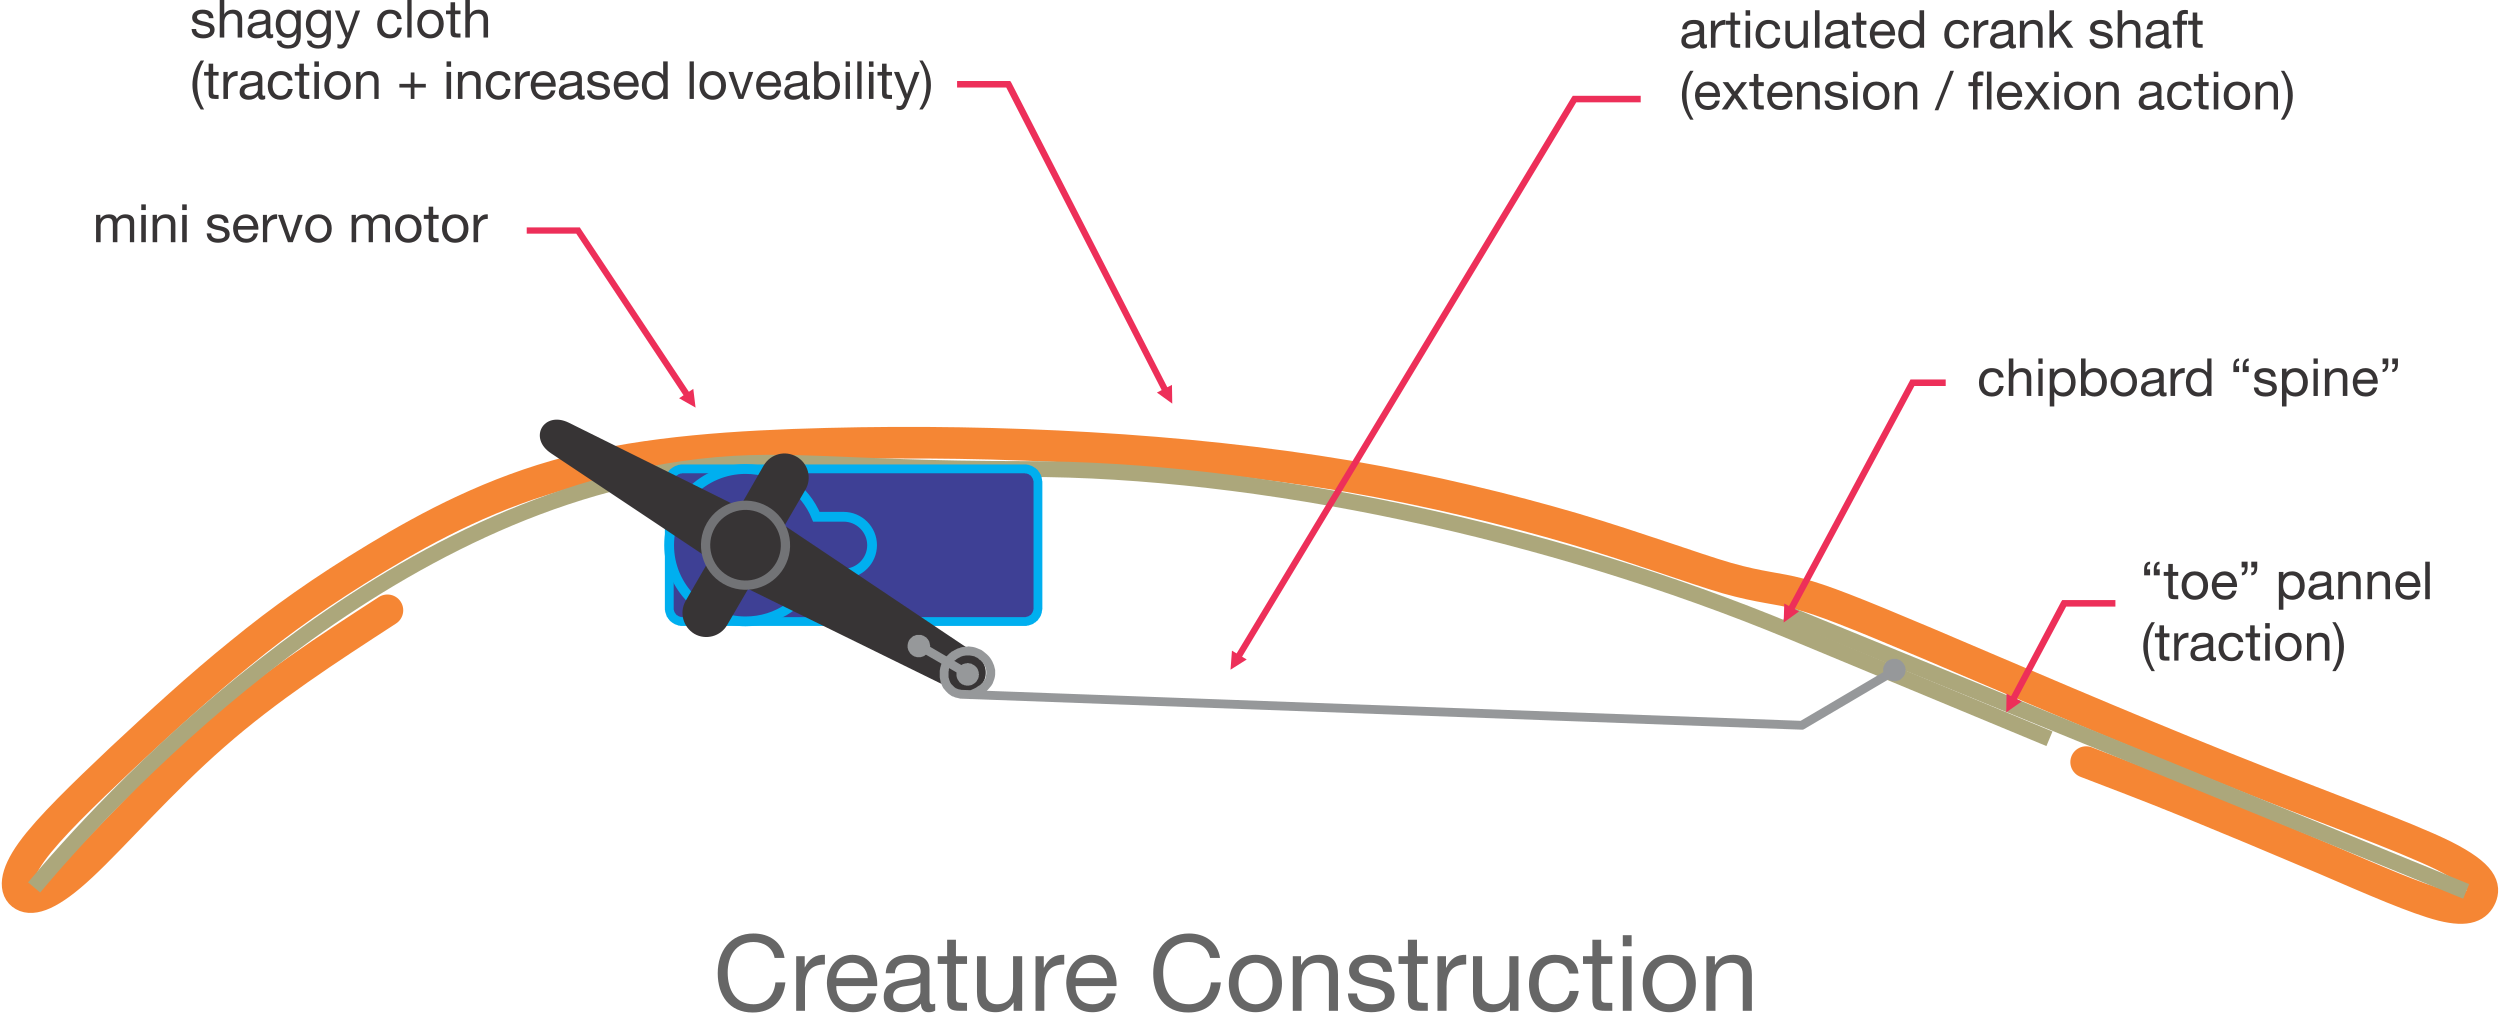
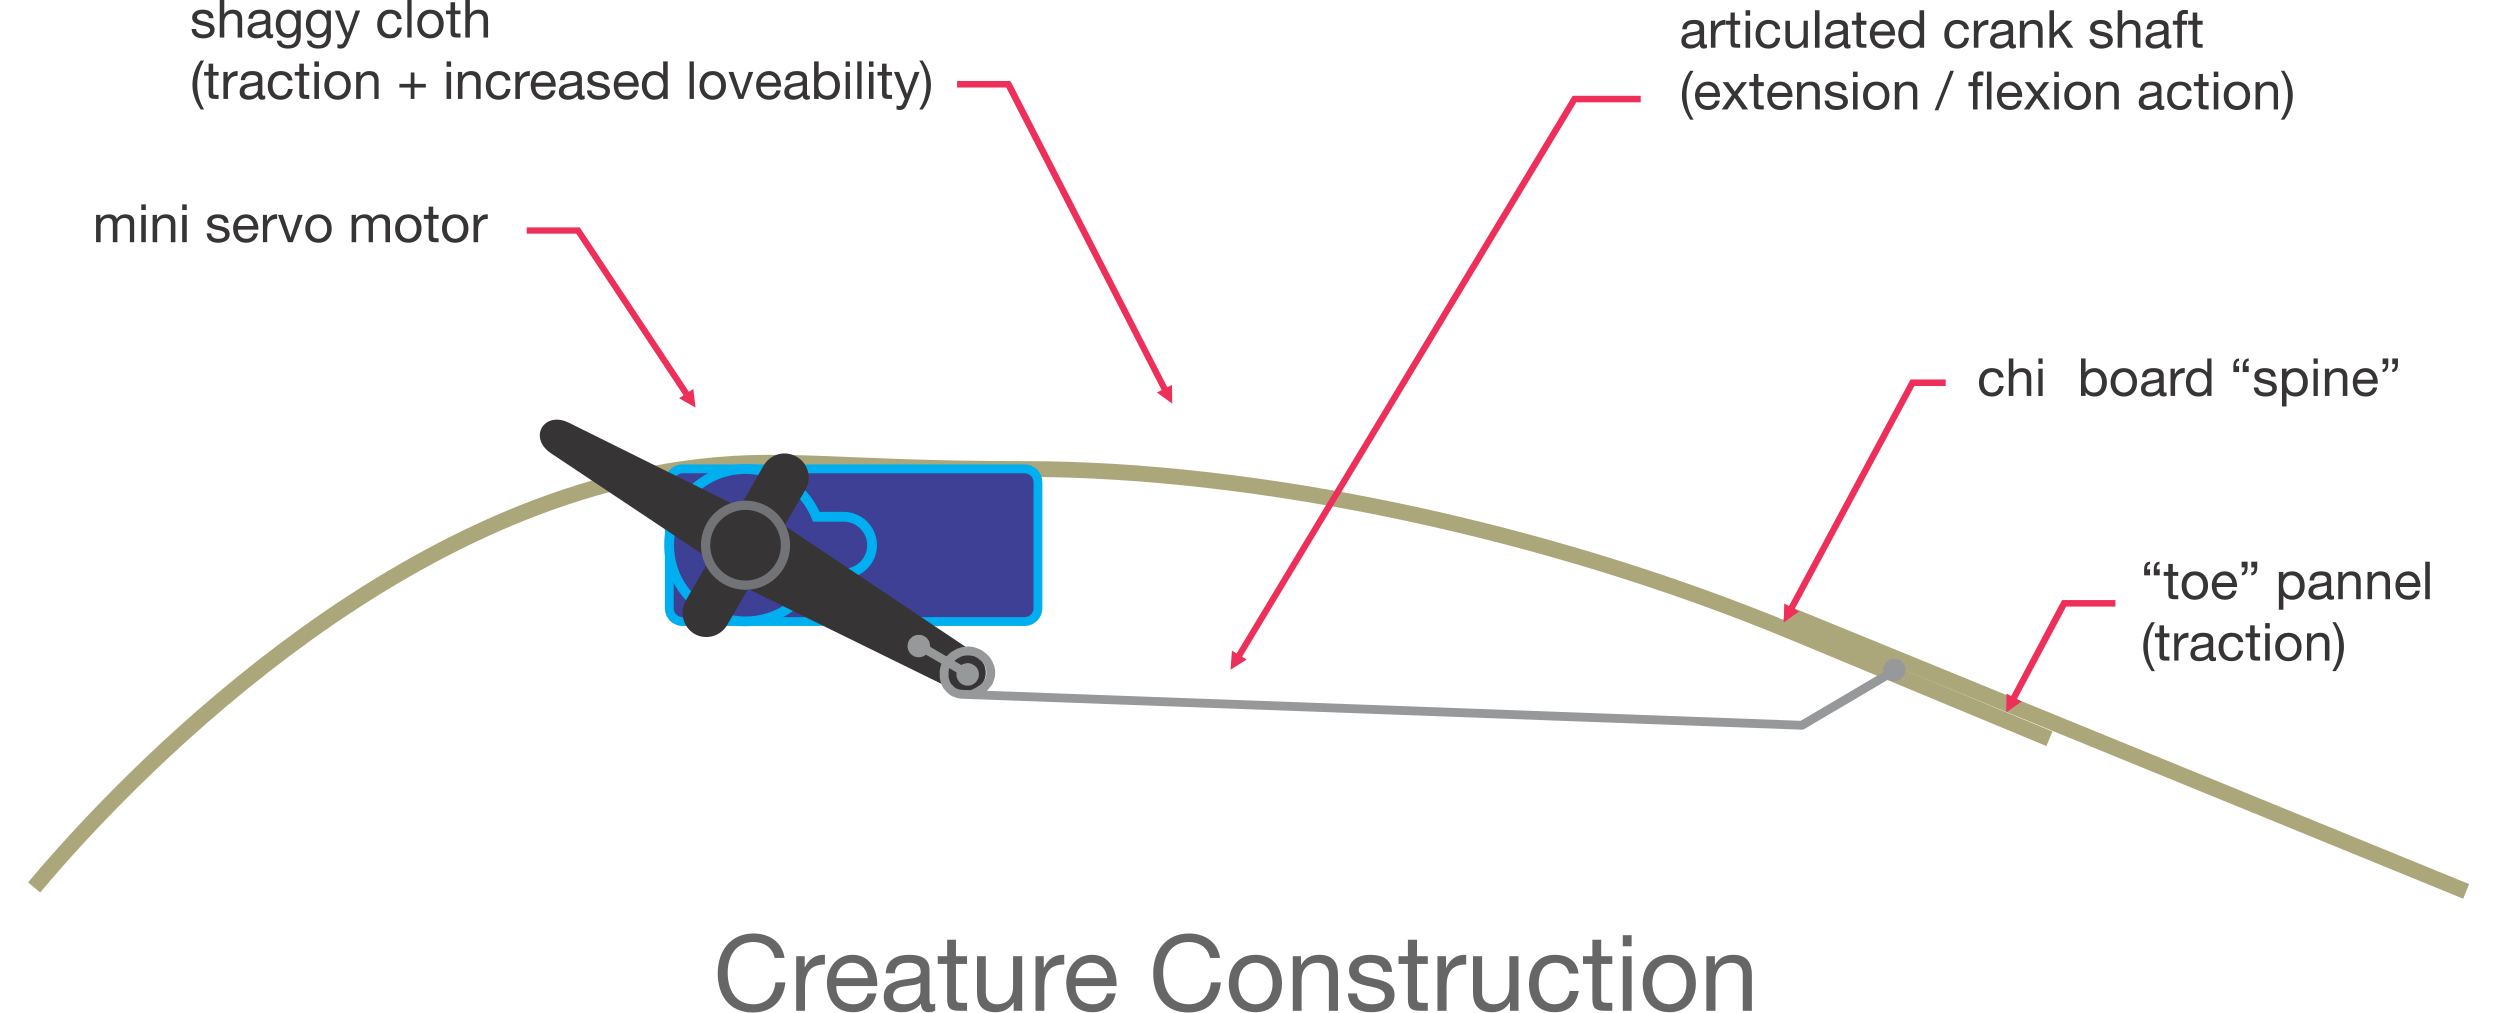
<svg xmlns="http://www.w3.org/2000/svg" xml:space="preserve" width="8.795in" height="3.562in" version="1.1" shape-rendering="geometricPrecision" text-rendering="geometricPrecision" image-rendering="optimizeQuality" fill-rule="evenodd" clip-rule="evenodd" viewBox="0 0 8795 3562">
  <g id="Layer_x0020_1">
    <g id="_2185481263856">
-       <path fill="none" stroke="#F58634" stroke-width="111.114" stroke-linecap="round" d="M1363 2147c-211,137 -421,273 -609,438 -188,164 -354,356 -467,461 -112,105 -173,122 -204,104 -31,-17 -33,-68 28,-153 61,-85 184,-203 316,-328 133,-124 274,-254 419,-371 144,-118 291,-222 478,-335 186,-113 412,-233 683,-303 272,-71 589,-91 902,-99 312,-8 619,-3 926,15 307,18 615,50 906,99 290,50 564,117 796,185 231,69 419,139 539,174 121,34 174,34 253,55 80,21 186,62 451,174 266,113 690,296 1043,437 352,141 632,240 774,310 141,71 144,113 131,144 -14,32 -44,54 -136,31 -91,-23 -244,-90 -411,-162 -167,-71 -349,-147 -491,-205 -143,-58 -247,-97 -351,-137" />
      <line fill="none" stroke="#ACA77B" stroke-width="55.557" x1="6283" y1="2158" x2="8676" y2="3136" />
      <path fill="none" stroke="#ACA77B" stroke-width="55.557" d="M120 3122c227,-271 1159,-1311 2281,-1472 346,-50 523,0 1204,0 822,0 1839,216 2702,574l903 375" />
      <g>
        <g>
          <path fill="#3E4095" d="M2401 1650l1204 0c25,0 46,21 46,46l0 444c0,25 -21,46 -46,46l-1204 0c-26,0 -47,-21 -47,-46l0 -444c0,-25 21,-46 47,-46z" />
          <path id="1" fill="#00AFEF" fill-rule="nonzero" d="M3605 1665l-1204 0 0 -31 1204 0 0 0 0 31zm62 31l-31 0 0 0 0 -1 0 -2 -1 -2 0 -1 0 -1 -1 -2 0 -1 -1 -2 0 -1 -1 -1 -1 -2 -1 -1 0 -1 -1 -1 -1 -1 -1 -2 -1 -1 -2 -1 -1 0 -1 -1 -1 -1 -1 -1 -2 -1 -1 0 -2 -1 -1 0 -1 -1 -2 0 -1 0 -2 0 -2 -1 -1 0 0 -31 3 0 3 0 3 1 3 0 3 1 3 1 3 1 3 1 3 1 2 2 3 1 2 2 3 1 2 2 2 2 3 2 2 2 2 3 1 2 2 2 2 3 1 3 2 2 1 3 1 3 1 3 1 3 0 3 1 3 0 3 1 3 0 3 0 0zm-31 444l0 -444 31 0 0 444 0 0 -31 0zm-31 62l0 -31 0 0 1 0 2 0 2 -1 1 0 2 0 1 -1 1 0 2 -1 1 0 2 -1 1 -1 1 -1 1 0 1 -1 2 -1 1 -1 1 -1 1 -2 1 -1 0 -1 1 -1 1 -1 1 -2 0 -1 1 -2 0 -1 1 -1 0 -2 0 -1 1 -2 0 -1 0 -2 31 0 0 3 -1 3 0 3 -1 3 0 3 -1 3 -1 3 -1 3 -1 3 -2 3 -1 2 -2 3 -2 2 -1 2 -2 3 -2 2 -3 2 -2 2 -2 2 -3 1 -2 2 -3 2 -2 1 -3 1 -3 1 -3 1 -3 1 -3 1 -3 0 -3 1 -3 0 -3 0 0 0zm-1204 -31l1204 0 0 31 -1204 0 0 0 0 -31zm-62 -31l31 0 0 0 0 2 0 1 0 2 1 1 0 2 0 1 1 1 0 2 1 1 1 2 0 1 1 1 1 1 1 1 1 2 1 1 1 1 1 1 1 1 2 0 1 1 1 1 2 1 1 0 1 1 2 0 1 1 2 0 1 0 2 1 1 0 2 0 0 31 -3 0 -3 0 -4 -1 -3 0 -3 -1 -2 -1 -3 -1 -3 -1 -3 -1 -3 -2 -2 -1 -3 -2 -2 -1 -2 -2 -3 -2 -2 -2 -2 -2 -2 -3 -2 -2 -1 -2 -2 -3 -2 -2 -1 -3 -1 -3 -1 -3 -1 -3 -1 -3 -1 -3 0 -3 -1 -3 0 -3 0 -3 0 0zm31 -444l0 444 -31 0 0 -444 0 0 31 0zm31 -62l0 31 0 0 -2 0 -1 1 -2 0 -1 0 -2 0 -1 1 -2 0 -1 1 -1 0 -2 1 -1 1 -1 1 -2 1 -1 0 -1 1 -1 1 -1 2 -1 1 -1 1 -1 1 -1 1 0 2 -1 1 -1 1 0 2 -1 1 0 2 0 1 -1 1 0 2 0 2 0 1 -31 0 0 -3 0 -3 1 -3 0 -3 1 -3 1 -3 1 -3 1 -3 1 -3 1 -2 2 -3 2 -3 1 -2 2 -2 2 -3 2 -2 2 -2 3 -2 2 -2 2 -1 3 -2 2 -1 3 -2 3 -1 3 -1 3 -1 2 -1 3 -1 3 0 4 -1 3 0 3 0 0 0z" />
        </g>
        <path fill="#3E4095" stroke="#00AFEF" stroke-width="34.355" d="M2623 1650c113,0 209,70 249,168l96 0c55,0 100,45 100,100l0 0c0,55 -45,100 -100,100l-96 0c-40,99 -136,168 -249,168 -148,0 -269,-120 -269,-268 0,-148 121,-268 269,-268z" />
        <g>
          <path fill="#373435" d="M2001 1487c-88,-43 -144,54 -62,108l558 372 -85 147c-23,41 -9,92 31,116l0 0c40,23 92,9 115,-31l74 -127 715 351c103,51 170,-67 76,-130l-663 -444 74 -127c23,-40 9,-92 -31,-115l0 0c-41,-24 -92,-10 -116,30l-85 148 -601 -298z" />
          <circle fill="#727376" transform="matrix(-0.342 0.593 -0.593 -0.342 2622.79 1918.06)" r="229" />
          <circle fill="#373435" transform="matrix(-0.271 0.47 -0.47 -0.271 2622.79 1918.06)" r="229" />
        </g>
      </g>
      <g>
        <path fill="#96989A" fill-rule="nonzero" d="M3407 2306l0 -32 0 0 8 1 8 1 8 2 8 3 7 3 7 3 7 5 6 5 6 5 6 6 5 6 4 6 4 7 3 7 3 7 2 8 2 8 0 8 0 8 -1 8 -2 8 -3 8 -3 8 -5 8 -6 7 -6 7 -8 7 -8 6 -10 6 -10 5 -11 5 -13 4 -9 -29 11 -4 9 -4 8 -4 7 -5 7 -4 5 -5 5 -5 3 -5 3 -5 3 -4 1 -5 1 -5 1 -5 0 -5 0 -5 -1 -5 -1 -5 -2 -5 -3 -5 -2 -4 -3 -5 -4 -4 -3 -4 -5 -3 -4 -4 -4 -3 -5 -2 -5 -3 -5 -1 -5 -1 -6 -1 -5 0 0 0zm-69 48l-30 -6 0 0 1 -3 1 -4 1 -3 1 -3 2 -4 2 -3 1 -3 2 -3 3 -3 2 -3 2 -4 3 -2 3 -3 3 -3 3 -3 3 -3 3 -2 3 -3 4 -2 4 -2 3 -2 4 -2 4 -2 4 -2 5 -1 4 -2 4 -1 5 -1 5 0 4 -1 5 0 5 -1 0 32 -3 0 -4 0 -3 0 -3 1 -3 0 -4 1 -3 1 -3 1 -2 1 -3 2 -3 1 -3 2 -2 1 -3 2 -2 2 -3 2 -2 1 -2 2 -2 2 -2 2 -2 3 -2 2 -1 2 -2 2 -1 2 -1 2 -1 2 -1 2 -1 2 -1 2 0 2 -1 1 0 0zm46 73l-1 31 0 0 -4 0 -4 -1 -4 -1 -4 -1 -5 -1 -3 -1 -4 -2 -4 -1 -4 -2 -4 -3 -3 -2 -4 -3 -3 -3 -3 -3 -3 -3 -3 -4 -3 -3 -3 -4 -2 -4 -2 -4 -2 -5 -2 -4 -1 -5 -1 -5 -1 -5 -1 -5 0 -6 0 -5 0 -6 0 -6 1 -6 1 -6 30 6 0 5 -1 4 0 5 0 4 0 4 0 3 0 4 1 3 1 4 1 3 1 3 1 2 1 3 2 3 1 2 2 2 2 2 2 2 2 2 2 2 2 2 2 1 2 2 3 1 2 1 3 1 2 1 2 0 3 1 2 0 3 1 2 0 0 0zm2954 140l-2955 -109 1 -31 2955 109 8 29 -9 2zm9 -2l-4 2 -5 0 9 -2zm331 -195l-331 195 -16 -27 331 -195 16 27zm-34 -47l0 0 2 -1 2 -1 2 -1 1 0 2 -1 2 0 2 -1 2 0 2 0 2 0 2 0 2 0 2 0 1 0 2 0 2 1 2 0 2 1 1 1 2 0 2 1 2 1 1 1 2 1 1 2 2 1 1 1 1 2 2 1 1 2 1 1 1 2 0 0 1 2 1 2 1 1 1 2 0 2 1 2 0 2 0 2 1 2 0 2 0 1 0 2 -1 2 0 2 0 2 -1 2 0 2 -1 1 0 2 -1 2 -1 2 -1 1 -1 2 -1 1 -1 2 -2 1 -1 2 -1 1 -2 1 -1 2 -2 1 -2 1 0 0 -1 1 -2 1 -2 1 -2 0 -2 1 -2 0 -2 1 -1 0 -2 0 -2 0 -2 0 -2 0 -2 0 -2 0 -2 0 -2 -1 -1 0 -2 -1 -2 -1 -2 0 -1 -1 -2 -1 -2 -1 -1 -1 -2 -2 -1 -1 -2 -1 -1 -2 -1 -1 -1 -2 -2 -1 -1 -2 0 0 -1 -2 -1 -2 0 -1 -1 -2 -1 -2 0 -2 0 -2 -1 -2 0 -2 0 -2 0 -2 0 -1 0 -2 0 -2 1 -2 0 -2 1 -2 0 -2 1 -1 1 -2 1 -2 1 -1 1 -2 1 -2 1 -1 1 -2 1 -1 2 -1 1 -2 2 -1 2 -1 1 -1z" />
      </g>
      <g>
        <path fill="#96989A" fill-rule="nonzero" d="M3384 2407l-1 -1 -2 -1 -2 -2 -1 -1 -2 -1 -1 -2 -1 -1 -1 -2 -1 -1 -1 -2 -1 -1 -1 -2 -1 -2 -1 -2 0 -1 -1 -2 0 -2 -1 -2 0 -2 0 -2 0 -2 0 -2 0 -1 0 -2 0 -2 1 -2 0 -2 1 -2 0 -2 1 -2 1 -1 1 -2 0 0 1 -2 1 -2 1 -1 2 -2 1 -1 1 -1 2 -2 1 -1 2 -1 2 -1 1 -1 2 -1 2 -1 1 0 2 -1 2 0 2 -1 2 0 2 0 2 -1 1 0 2 0 2 0 2 1 2 0 2 0 2 1 2 0 2 1 1 1 2 1 2 1 0 0 2 1 1 1 2 1 1 1 2 2 1 1 1 1 2 2 1 1 1 2 1 2 1 1 0 2 1 2 1 2 0 2 1 1 0 2 0 2 0 2 1 2 0 2 -1 2 0 2 0 2 0 1 -1 2 0 2 -1 2 -1 2 -1 2 -1 1 0 0 -1 2 -1 2 -1 1 -1 2 -2 1 -1 2 -2 1 -1 1 -2 1 -1 1 -2 1 -2 1 -1 1 -2 1 -2 0 -2 1 -2 0 -1 0 -2 1 -2 0 -2 0 -2 0 -2 0 -2 0 -2 -1 -2 0 -2 0 -1 -1 -2 -1 -2 0 -2 -1 -2 -1 0 0zm-147 -152l180 105 -15 27 -181 -105 16 -27zm-24 52l0 0 -2 -1 -2 -1 -1 -1 -2 -2 -1 -1 -2 -1 -1 -2 -1 -1 -1 -2 -1 -2 -1 -1 -1 -2 -1 -2 -1 -1 0 -2 -1 -2 0 -2 -1 -2 0 -2 0 -1 0 -2 0 -2 0 -2 0 -2 1 -2 0 -2 0 -2 1 -2 1 -1 0 -2 1 -2 1 -2 0 0 1 -2 1 -1 2 -2 1 -1 1 -2 2 -1 1 -1 2 -2 1 -1 2 -1 1 -1 2 -1 2 0 2 -1 1 -1 2 0 2 -1 2 0 2 0 2 0 2 0 2 0 1 0 2 0 2 0 2 0 2 1 2 1 2 0 2 1 1 1 2 1 0 0 2 1 1 1 2 1 2 1 1 2 1 1 2 2 1 1 1 2 1 1 1 2 1 2 1 1 0 2 1 2 0 2 1 2 0 1 0 2 1 2 0 2 0 2 0 2 -1 2 0 2 0 2 -1 2 0 1 -1 2 -1 2 -1 2 -1 2 0 0 -1 1 -1 2 -1 2 -1 1 -2 2 -1 1 -1 1 -2 1 -2 1 -1 2 -2 0 -1 1 -2 1 -2 1 -2 0 -2 1 -1 0 -2 1 -2 0 -2 0 -2 0 -2 0 -2 0 -2 0 -2 0 -1 -1 -2 0 -2 -1 -2 0 -2 -1 -2 -1 -1 -1z" />
      </g>
      <path fill="#373435" fill-rule="nonzero" d="M7049 1328c-3,-23 -20,-33 -42,-33 -30,0 -45,23 -45,51 0,29 16,49 45,49 24,0 39,-14 42,-37l-16 0c-2,14 -11,23 -26,23 -20,0 -28,-17 -28,-35 0,-19 7,-37 30,-37 13,0 21,7 23,19l17 0z" />
      <path id="1" fill="#373435" fill-rule="nonzero" d="M7067 1393l16 0 0 -54c0,-17 9,-30 28,-30 12,0 19,7 19,19l0 65 16 0 0 -63c0,-21 -8,-35 -33,-35 -11,0 -25,5 -30,16l0 0 0 -50 -16 0 0 132z" />
      <path id="2" fill="#373435" fill-rule="nonzero" d="M7171 1393l15 0 0 -96 -15 0 0 96zm15 -132l-15 0 0 19 15 0 0 -19z" />
-       <path id="3" fill="#373435" fill-rule="nonzero" d="M7286 1344c0,19 -8,37 -29,37 -22,0 -30,-17 -30,-36 0,-18 8,-36 29,-36 20,0 30,17 30,35zm-75 86l16 0 0 -50 1 0c7,12 21,15 31,15 29,0 43,-23 43,-50 0,-27 -14,-50 -44,-50 -13,0 -25,5 -30,15l-1 0 0 -13 -16 0 0 133z" />
      <path id="4" fill="#373435" fill-rule="nonzero" d="M7395 1344c0,19 -7,37 -28,37 -22,0 -30,-17 -30,-36 0,-18 8,-36 29,-36 20,0 29,17 29,35zm-74 49l16 0 0 -13 0 0c8,12 22,15 31,15 30,0 44,-23 44,-50 0,-27 -15,-50 -44,-50 -13,0 -25,5 -31,15l0 0 0 -49 -16 0 0 132z" />
      <path id="5" fill="#373435" fill-rule="nonzero" d="M7425 1345c0,28 17,50 47,50 30,0 46,-22 46,-50 0,-28 -16,-50 -46,-50 -30,0 -47,22 -47,50zm17 0c0,-23 13,-36 30,-36 16,0 30,13 30,36 0,23 -14,36 -30,36 -17,0 -30,-13 -30,-36z" />
      <path id="6" fill="#373435" fill-rule="nonzero" d="M7596 1360c0,8 -8,21 -29,21 -10,0 -19,-3 -19,-14 0,-11 9,-15 20,-17 10,-2 22,-2 28,-6l0 16zm26 20c-2,1 -4,1 -5,1 -5,0 -5,-3 -5,-10l0 -50c0,-22 -19,-26 -36,-26 -21,0 -40,8 -40,32l15 0c1,-14 11,-18 24,-18 10,0 21,2 21,16 0,12 -14,11 -32,14 -16,3 -32,8 -32,29 0,19 14,27 31,27 14,0 26,-4 34,-15 0,11 5,15 14,15 5,0 8,-1 11,-2l0 -13z" />
      <path id="7" fill="#373435" fill-rule="nonzero" d="M7636 1393l16 0 0 -43c0,-24 9,-38 34,-38l0 -17c-17,-1 -27,7 -35,22l0 0 0 -20 -15 0 0 96z" />
      <path id="8" fill="#373435" fill-rule="nonzero" d="M7780 1261l-15 0 0 49 -1 0c-7,-11 -21,-15 -31,-15 -29,0 -43,23 -43,50 0,27 14,50 44,50 13,0 25,-4 30,-15l1 0 0 13 15 0 0 -132zm-74 85c0,-19 8,-37 29,-37 22,0 30,17 30,36 0,18 -8,36 -29,36 -20,0 -30,-17 -30,-35z" />
      <path id="9" fill="#373435" fill-rule="nonzero" d="M7911 1288l-11 0c0,-9 3,-18 11,-18l0 -9c-14,0 -21,12 -21,27l0 21 21 0 0 -21zm-34 0l-11 0c0,-9 3,-18 11,-18l0 -9c-14,0 -20,12 -20,27l0 21 20 0 0 -21z" />
      <path id="10" fill="#373435" fill-rule="nonzero" d="M7929 1363c1,23 19,32 41,32 19,0 40,-7 40,-30 0,-19 -15,-24 -31,-27 -15,-4 -31,-6 -31,-17 0,-10 11,-12 20,-12 11,0 21,4 22,16l16 0c-1,-23 -18,-30 -39,-30 -17,0 -36,8 -36,27 0,19 16,24 31,27 16,4 32,6 32,18 0,12 -14,14 -23,14 -13,0 -26,-4 -26,-18l-16 0z" />
-       <path id="11" fill="#373435" fill-rule="nonzero" d="M8102 1344c0,19 -7,37 -28,37 -22,0 -30,-17 -30,-36 0,-18 8,-36 29,-36 20,0 29,17 29,35zm-74 86l16 0 0 -50 0 0c7,12 22,15 31,15 30,0 44,-23 44,-50 0,-27 -15,-50 -44,-50 -13,0 -25,5 -31,15l0 0 0 -13 -16 0 0 133z" />
+       <path id="11" fill="#373435" fill-rule="nonzero" d="M8102 1344c0,19 -7,37 -28,37 -22,0 -30,-17 -30,-36 0,-18 8,-36 29,-36 20,0 29,17 29,35m-74 86l16 0 0 -50 0 0c7,12 22,15 31,15 30,0 44,-23 44,-50 0,-27 -15,-50 -44,-50 -13,0 -25,5 -31,15l0 0 0 -13 -16 0 0 133z" />
      <path id="12" fill="#373435" fill-rule="nonzero" d="M8139 1393l15 0 0 -96 -15 0 0 96zm15 -132l-15 0 0 19 15 0 0 -19z" />
      <path id="13" fill="#373435" fill-rule="nonzero" d="M8179 1393l16 0 0 -54c0,-17 9,-30 28,-30 12,0 19,7 19,19l0 65 16 0 0 -63c0,-21 -8,-35 -33,-35 -14,0 -24,6 -31,17l0 0 0 -15 -15 0 0 96z" />
      <path id="14" fill="#373435" fill-rule="nonzero" d="M8348 1363c-3,12 -12,18 -25,18 -21,0 -30,-15 -30,-31l72 0c1,-23 -9,-55 -43,-55 -27,0 -45,21 -45,50 1,29 15,50 46,50 21,0 36,-11 40,-32l-15 0zm-55 -27c1,-15 11,-27 28,-27 15,0 27,12 27,27l-55 0z" />
      <path id="15" fill="#373435" fill-rule="nonzero" d="M8416 1281l10 0c0,9 -2,18 -10,18l0 10c14,0 20,-13 20,-28l0 -20 -20 0 0 20zm-34 0l11 0c0,9 -3,18 -11,18l0 10c14,0 20,-13 20,-28l0 -20 -20 0 0 20z" />
      <g>
        <path fill="#ED2F59" fill-rule="nonzero" d="M6728 1335l117 0 0 23 -117 0 -10 -17 10 -6zm-10 6l3 -6 7 0 -10 6zm-425 792l425 -792 20 11 -425 792 -20 -11zm-18 57l2 -67 52 28 -54 39z" />
      </g>
      <path fill="#373435" fill-rule="nonzero" d="M338 852l16 0 0 -60c0,-7 7,-25 25,-25 15,0 18,9 18,22l0 63 16 0 0 -60c0,-15 10,-25 25,-25 16,0 19,10 19,22l0 63 15 0 0 -71c0,-19 -12,-27 -31,-27 -13,0 -24,6 -30,16 -4,-12 -15,-16 -27,-16 -13,0 -24,5 -31,16l0 0 0 -14 -15 0 0 96z" />
      <path id="1" fill="#373435" fill-rule="nonzero" d="M497 852l16 0 0 -96 -16 0 0 96zm16 -133l-16 0 0 20 16 0 0 -20z" />
      <path id="2" fill="#373435" fill-rule="nonzero" d="M537 852l16 0 0 -55c0,-17 9,-30 28,-30 12,0 20,8 20,20l0 65 16 0 0 -63c0,-21 -8,-35 -33,-35 -14,0 -25,5 -31,17l-1 0 0 -15 -15 0 0 96z" />
      <path id="3" fill="#373435" fill-rule="nonzero" d="M641 852l16 0 0 -96 -16 0 0 96zm16 -133l-16 0 0 20 16 0 0 -20z" />
      <path id="4" fill="#373435" fill-rule="nonzero" d="M727 821c1,24 19,33 40,33 20,0 41,-8 41,-30 0,-19 -15,-24 -31,-28 -15,-3 -31,-5 -31,-16 0,-10 11,-13 20,-13 10,0 21,4 22,17l16 0c-1,-24 -18,-30 -39,-30 -17,0 -36,8 -36,27 0,18 16,23 31,27 16,3 32,5 32,18 0,12 -14,14 -24,14 -13,0 -25,-5 -25,-19l-16 0z" />
      <path id="5" fill="#373435" fill-rule="nonzero" d="M892 821c-3,13 -12,19 -25,19 -21,0 -30,-15 -30,-32l72 0c1,-23 -10,-54 -44,-54 -26,0 -45,21 -45,49 1,30 16,51 46,51 22,0 37,-12 41,-33l-15 0zm-55 -26c1,-15 11,-28 28,-28 15,0 26,13 27,28l-55 0z" />
      <path id="6" fill="#373435" fill-rule="nonzero" d="M925 852l15 0 0 -43c0,-24 10,-39 35,-39l0 -16c-17,-1 -28,7 -35,22l-1 0 0 -20 -14 0 0 96z" />
      <polygon id="7" fill="#373435" fill-rule="nonzero" points="1065,756 1048,756 1022,836 1022,836 995,756 978,756 1013,852 1030,852 " />
      <path id="8" fill="#373435" fill-rule="nonzero" d="M1074 804c0,28 16,50 47,50 30,0 46,-22 46,-50 0,-28 -16,-50 -46,-50 -31,0 -47,22 -47,50zm17 0c0,-24 13,-37 30,-37 16,0 30,13 30,37 0,23 -14,36 -30,36 -17,0 -30,-13 -30,-36z" />
      <path id="9" fill="#373435" fill-rule="nonzero" d="M1237 852l16 0 0 -60c0,-7 7,-25 26,-25 14,0 18,9 18,22l0 63 15 0 0 -60c0,-15 10,-25 25,-25 16,0 19,10 19,22l0 63 16 0 0 -71c0,-19 -13,-27 -32,-27 -12,0 -24,6 -30,16 -4,-12 -15,-16 -27,-16 -13,0 -23,5 -31,16l0 0 0 -14 -15 0 0 96z" />
      <path id="10" fill="#373435" fill-rule="nonzero" d="M1390 804c0,28 16,50 47,50 30,0 46,-22 46,-50 0,-28 -16,-50 -46,-50 -31,0 -47,22 -47,50zm17 0c0,-24 13,-37 30,-37 16,0 29,13 29,37 0,23 -13,36 -29,36 -17,0 -30,-13 -30,-36z" />
      <path id="11" fill="#373435" fill-rule="nonzero" d="M1524 727l-16 0 0 29 -17 0 0 14 17 0 0 61c0,17 6,21 23,21l12 0 0 -14 -8 0c-9,0 -11,-2 -11,-9l0 -59 19 0 0 -14 -19 0 0 -29z" />
      <path id="12" fill="#373435" fill-rule="nonzero" d="M1555 804c0,28 16,50 46,50 31,0 47,-22 47,-50 0,-28 -16,-50 -47,-50 -30,0 -46,22 -46,50zm17 0c0,-24 13,-37 29,-37 17,0 30,13 30,37 0,23 -13,36 -30,36 -16,0 -29,-13 -29,-36z" />
      <path id="13" fill="#373435" fill-rule="nonzero" d="M1666 852l16 0 0 -43c0,-24 9,-39 34,-39l0 -16c-17,-1 -27,7 -35,22l0 0 0 -20 -15 0 0 96z" />
      <g>
        <path fill="#ED2F59" fill-rule="nonzero" d="M2033 822l-180 0 0 -22 180 0 10 5 -10 17zm0 -22l7 0 3 5 -10 -5zm372 591l-381 -574 19 -12 381 574 -19 12zm42 43l-58 -33 50 -33 8 66z" />
      </g>
      <path fill="#373435" fill-rule="nonzero" d="M7598 2003l-11 0c0,-8 2,-18 10,-18l0 -9c-14,0 -20,12 -20,27l0 21 21 0 0 -21zm-34 0l-11 0c0,-8 2,-18 11,-18l0 -9c-15,0 -21,12 -21,27l0 21 21 0 0 -21z" />
      <path id="1" fill="#373435" fill-rule="nonzero" d="M7644 1984l-16 0 0 28 -16 0 0 14 16 0 0 61c0,18 6,21 23,21l12 0 0 -14 -8 0c-9,0 -11,-1 -11,-8l0 -60 19 0 0 -14 -19 0 0 -28z" />
      <path id="2" fill="#373435" fill-rule="nonzero" d="M7675 2060c0,28 16,50 46,50 31,0 47,-22 47,-50 0,-28 -16,-50 -47,-50 -30,0 -46,22 -46,50zm17 0c0,-23 13,-36 29,-36 17,0 30,13 30,36 0,24 -13,36 -30,36 -16,0 -29,-12 -29,-36z" />
      <path id="3" fill="#373435" fill-rule="nonzero" d="M7853 2078c-3,12 -12,18 -25,18 -21,0 -31,-14 -30,-31l72 0c1,-23 -10,-55 -44,-55 -26,0 -45,21 -45,50 1,29 16,50 46,50 22,0 37,-11 41,-32l-15 0zm-55 -27c1,-15 11,-27 27,-27 16,0 27,12 28,27l-55 0z" />
      <path id="4" fill="#373435" fill-rule="nonzero" d="M7920 1996l11 0c0,9 -2,18 -11,18l0 10c15,0 21,-13 21,-28l0 -20 -21 0 0 20zm-34 0l11 0c0,9 -2,18 -10,18l0 10c14,0 20,-13 20,-28l0 -20 -21 0 0 20z" />
      <path id="5" fill="#373435" fill-rule="nonzero" d="M8091 2059c0,19 -7,37 -29,37 -21,0 -30,-17 -30,-36 0,-18 8,-36 29,-36 21,0 30,17 30,35zm-74 86l16 0 0 -50 0 0c7,12 21,15 31,15 29,0 44,-22 44,-49 0,-28 -15,-51 -44,-51 -14,0 -26,5 -31,15l0 0 0 -13 -16 0 0 133z" />
      <path id="6" fill="#373435" fill-rule="nonzero" d="M8186 2075c0,9 -9,21 -30,21 -9,0 -18,-3 -18,-14 0,-11 9,-15 19,-17 11,-2 22,-2 29,-6l0 16zm25 21c-2,0 -3,0 -5,0 -5,0 -5,-3 -5,-10l0 -50c0,-22 -18,-26 -36,-26 -21,0 -39,8 -40,32l16 0c0,-14 10,-18 23,-18 10,0 22,2 22,16 0,12 -15,11 -33,14 -16,3 -32,8 -32,30 0,19 14,26 32,26 13,0 25,-4 33,-14 0,10 6,14 14,14 5,0 8,-1 11,-2l0 -12z" />
      <path id="7" fill="#373435" fill-rule="nonzero" d="M8226 2108l16 0 0 -54c0,-17 9,-30 28,-30 12,0 19,8 19,19l0 65 16 0 0 -63c0,-20 -8,-35 -33,-35 -14,0 -24,6 -31,18l0 0 0 -16 -15 0 0 96z" />
      <path id="8" fill="#373435" fill-rule="nonzero" d="M8329 2108l16 0 0 -54c0,-17 9,-30 28,-30 12,0 19,8 19,19l0 65 16 0 0 -63c0,-20 -8,-35 -33,-35 -14,0 -24,6 -31,18l0 0 0 -16 -15 0 0 96z" />
      <path id="9" fill="#373435" fill-rule="nonzero" d="M8498 2078c-3,12 -12,18 -25,18 -21,0 -30,-14 -30,-31l72 0c1,-23 -9,-55 -43,-55 -27,0 -45,21 -45,50 1,29 15,50 46,50 21,0 36,-11 40,-32l-15 0zm-55 -27c1,-15 11,-27 28,-27 15,0 27,12 27,27l-55 0z" />
      <polygon id="10" fill="#373435" fill-rule="nonzero" points="8532,2108 8548,2108 8548,1976 8532,1976 " />
      <path id="11" fill="#373435" fill-rule="nonzero" d="M7581 2361c-18,-28 -25,-56 -25,-87 0,-30 7,-57 25,-85l-12 0c-19,25 -29,56 -29,85 0,33 11,59 29,87l12 0z" />
      <path id="12" fill="#373435" fill-rule="nonzero" d="M7613 2200l-16 0 0 28 -16 0 0 14 16 0 0 61c0,18 6,21 23,21l12 0 0 -14 -7 0c-10,0 -12,-1 -12,-8l0 -60 19 0 0 -14 -19 0 0 -28z" />
      <path id="13" fill="#373435" fill-rule="nonzero" d="M7649 2324l15 0 0 -42c0,-25 10,-39 35,-39l0 -17c-17,0 -28,7 -35,23l-1 0 0 -21 -14 0 0 96z" />
      <path id="14" fill="#373435" fill-rule="nonzero" d="M7770 2291c0,9 -8,22 -29,22 -10,0 -19,-4 -19,-15 0,-11 9,-15 20,-17 10,-2 22,-2 28,-6l0 16zm26 21c-2,0 -4,1 -5,1 -5,0 -5,-4 -5,-11l0 -50c0,-22 -19,-26 -36,-26 -21,0 -40,9 -41,32l16 0c1,-14 11,-18 24,-18 10,0 21,2 21,16 0,12 -14,11 -32,14 -16,3 -32,8 -32,30 0,19 14,26 31,26 14,0 25,-4 34,-14 0,10 5,14 13,14 5,0 9,-1 12,-2l0 -12z" />
      <path id="15" fill="#373435" fill-rule="nonzero" d="M7892 2259c-3,-23 -20,-33 -42,-33 -30,0 -45,23 -45,51 0,29 16,49 45,49 24,0 39,-13 42,-37l-16 0c-2,15 -11,24 -26,24 -20,0 -28,-18 -28,-36 0,-19 7,-37 30,-37 13,0 21,7 23,19l17 0z" />
      <path id="16" fill="#373435" fill-rule="nonzero" d="M7932 2200l-16 0 0 28 -16 0 0 14 16 0 0 61c0,18 6,21 23,21l12 0 0 -14 -7 0c-10,0 -12,-1 -12,-8l0 -60 19 0 0 -14 -19 0 0 -28z" />
      <path id="17" fill="#373435" fill-rule="nonzero" d="M7969 2324l16 0 0 -96 -16 0 0 96zm16 -132l-16 0 0 19 16 0 0 -19z" />
      <path id="18" fill="#373435" fill-rule="nonzero" d="M8004 2276c0,28 16,50 47,50 30,0 46,-22 46,-50 0,-28 -16,-50 -46,-50 -31,0 -47,22 -47,50zm17 0c0,-23 13,-36 30,-36 16,0 30,13 30,36 0,24 -14,37 -30,37 -17,0 -30,-13 -30,-37z" />
      <path id="19" fill="#373435" fill-rule="nonzero" d="M8116 2324l15 0 0 -54c0,-17 10,-30 29,-30 12,0 19,8 19,19l0 65 16 0 0 -63c0,-20 -8,-35 -33,-35 -14,0 -24,6 -31,18l0 0 0 -16 -15 0 0 96z" />
      <path id="20" fill="#373435" fill-rule="nonzero" d="M8217 2361c19,-25 29,-57 29,-86 0,-32 -11,-58 -29,-86l-12 0c18,28 24,55 24,86 0,30 -6,58 -24,86l12 0z" />
      <g>
        <path fill="#ED2F59" fill-rule="nonzero" d="M7262 2134l-11 -17 11 -6 180 0 0 23 -180 0zm-11 -17l4 -6 7 0 -11 6zm-156 343l-20 -11 176 -332 21 11 -177 332zm-37 46l1 -66 53 28 -54 38z" />
      </g>
      <path fill="#373435" fill-rule="nonzero" d="M5979 135c0,9 -8,22 -29,22 -10,0 -19,-4 -19,-14 0,-12 9,-16 20,-17 10,-2 22,-3 28,-7l0 16zm26 21c-2,1 -4,1 -5,1 -5,0 -5,-4 -5,-11l0 -49c0,-23 -19,-27 -36,-27 -21,0 -40,9 -41,33l16 0c1,-15 11,-19 24,-19 10,0 21,3 21,16 0,12 -14,11 -32,14 -16,4 -32,8 -32,30 0,19 14,27 31,27 14,0 25,-5 34,-15 0,10 5,15 14,15 5,0 8,-1 11,-3l0 -12z" />
      <path id="1" fill="#373435" fill-rule="nonzero" d="M6019 168l16 0 0 -42c0,-24 9,-39 35,-39l0 -17c-18,0 -28,8 -36,23l0 0 0 -20 -15 0 0 95z" />
      <path id="2" fill="#373435" fill-rule="nonzero" d="M6103 44l-15 0 0 29 -17 0 0 14 17 0 0 61c0,17 6,20 22,20l12 0 0 -13 -7 0c-10,0 -12,-2 -12,-9l0 -59 19 0 0 -14 -19 0 0 -29z" />
      <path id="3" fill="#373435" fill-rule="nonzero" d="M6141 168l16 0 0 -95 -16 0 0 95zm16 -132l-16 0 0 19 16 0 0 -19z" />
      <path id="4" fill="#373435" fill-rule="nonzero" d="M6263 103c-3,-22 -20,-33 -42,-33 -30,0 -45,23 -45,52 0,28 16,49 45,49 24,0 39,-14 42,-38l-16 0c-2,15 -11,24 -26,24 -20,0 -28,-18 -28,-35 0,-20 7,-38 30,-38 13,0 21,7 23,19l17 0z" />
      <path id="5" fill="#373435" fill-rule="nonzero" d="M6360 73l-15 0 0 54c0,17 -10,30 -29,30 -12,0 -19,-8 -19,-19l0 -65 -16 0 0 63c0,20 8,35 33,35 14,0 24,-6 31,-18l0 0 0 15 15 0 0 -95z" />
      <polygon id="6" fill="#373435" fill-rule="nonzero" points="6385,168 6401,168 6401,36 6385,36 " />
      <path id="7" fill="#373435" fill-rule="nonzero" d="M6485 135c0,9 -9,22 -30,22 -9,0 -18,-4 -18,-14 0,-12 9,-16 19,-17 11,-2 23,-3 29,-7l0 16zm25 21c-2,1 -3,1 -4,1 -5,0 -5,-4 -5,-11l0 -49c0,-23 -19,-27 -36,-27 -22,0 -40,9 -41,33l16 0c0,-15 10,-19 24,-19 10,0 21,3 21,16 0,12 -15,11 -32,14 -17,4 -33,8 -33,30 0,19 14,27 32,27 13,0 25,-5 34,-15 0,10 5,15 13,15 5,0 9,-1 11,-3l0 -12z" />
      <path id="8" fill="#373435" fill-rule="nonzero" d="M6547 44l-16 0 0 29 -16 0 0 14 16 0 0 61c0,17 7,20 23,20l12 0 0 -13 -7 0c-10,0 -12,-2 -12,-9l0 -59 19 0 0 -14 -19 0 0 -29z" />
      <path id="9" fill="#373435" fill-rule="nonzero" d="M6650 138c-3,13 -12,19 -25,19 -21,0 -30,-15 -30,-32l72 0c1,-23 -10,-55 -44,-55 -26,0 -45,22 -45,50 1,30 16,51 46,51 22,0 37,-12 41,-33l-15 0zm-55 -27c1,-14 11,-27 28,-27 15,0 26,12 27,27l-55 0z" />
      <path id="10" fill="#373435" fill-rule="nonzero" d="M6769 36l-16 0 0 49 0 0c-7,-11 -21,-15 -31,-15 -29,0 -44,23 -44,50 0,27 15,51 44,51 13,0 26,-5 31,-15l0 0 0 12 16 0 0 -132zm-74 85c0,-18 7,-37 29,-37 21,0 30,18 30,37 0,18 -8,36 -30,36 -20,0 -29,-18 -29,-36z" />
      <path id="11" fill="#373435" fill-rule="nonzero" d="M6927 103c-3,-22 -20,-33 -42,-33 -30,0 -45,23 -45,52 0,28 15,49 45,49 24,0 39,-14 42,-38l-16 0c-2,15 -11,24 -26,24 -20,0 -28,-18 -28,-35 0,-20 7,-38 29,-38 13,0 22,7 24,19l17 0z" />
      <path id="12" fill="#373435" fill-rule="nonzero" d="M6944 168l16 0 0 -42c0,-24 9,-39 35,-39l0 -17c-17,0 -28,8 -36,23l0 0 0 -20 -15 0 0 95z" />
      <path id="13" fill="#373435" fill-rule="nonzero" d="M7066 135c0,9 -9,22 -29,22 -10,0 -19,-4 -19,-14 0,-12 9,-16 19,-17 11,-2 23,-3 29,-7l0 16zm26 21c-2,1 -4,1 -5,1 -5,0 -5,-4 -5,-11l0 -49c0,-23 -19,-27 -36,-27 -22,0 -40,9 -41,33l16 0c1,-15 10,-19 24,-19 10,0 21,3 21,16 0,12 -15,11 -32,14 -16,4 -33,8 -33,30 0,19 15,27 32,27 13,0 25,-5 34,-15 0,10 5,15 13,15 5,0 9,-1 12,-3l0 -12z" />
      <path id="14" fill="#373435" fill-rule="nonzero" d="M7106 168l16 0 0 -54c0,-17 9,-30 28,-30 13,0 20,8 20,20l0 64 16 0 0 -63c0,-20 -8,-35 -33,-35 -14,0 -25,6 -31,18l-1 0 0 -15 -15 0 0 95z" />
      <polygon id="15" fill="#373435" fill-rule="nonzero" points="7210,168 7226,168 7226,132 7241,118 7274,168 7294,168 7253,108 7291,73 7270,73 7226,115 7226,36 7210,36 " />
      <path id="16" fill="#373435" fill-rule="nonzero" d="M7351 138c1,24 20,33 41,33 20,0 41,-8 41,-30 0,-19 -16,-24 -31,-28 -15,-3 -32,-5 -32,-16 0,-10 11,-13 21,-13 10,0 21,4 22,16l16 0c-2,-23 -19,-30 -40,-30 -16,0 -36,8 -36,28 0,18 16,23 32,27 16,3 31,5 31,18 0,12 -13,14 -23,14 -13,0 -25,-5 -26,-19l-16 0z" />
      <path id="17" fill="#373435" fill-rule="nonzero" d="M7450 168l16 0 0 -54c0,-17 9,-30 29,-30 12,0 19,8 19,20l0 64 16 0 0 -63c0,-20 -8,-35 -33,-35 -12,0 -25,5 -30,17l-1 0 0 -51 -16 0 0 132z" />
      <path id="18" fill="#373435" fill-rule="nonzero" d="M7613 135c0,9 -8,22 -29,22 -10,0 -19,-4 -19,-14 0,-12 9,-16 19,-17 11,-2 23,-3 29,-7l0 16zm26 21c-2,1 -4,1 -5,1 -5,0 -5,-4 -5,-11l0 -49c0,-23 -19,-27 -36,-27 -22,0 -40,9 -41,33l16 0c1,-15 11,-19 24,-19 10,0 21,3 21,16 0,12 -15,11 -32,14 -16,4 -33,8 -33,30 0,19 15,27 32,27 14,0 25,-5 34,-15 0,10 5,15 13,15 5,0 9,-1 12,-3l0 -12z" />
      <path id="19" fill="#373435" fill-rule="nonzero" d="M7660 168l16 0 0 -81 18 0 0 -14 -18 0 0 -14c0,-8 4,-10 12,-10 2,0 6,0 9,1l0 -14c-3,-1 -8,-1 -11,-1 -17,0 -26,8 -26,23l0 15 -16 0 0 14 16 0 0 81z" />
      <path id="20" fill="#373435" fill-rule="nonzero" d="M7730 44l-16 0 0 29 -16 0 0 14 16 0 0 61c0,17 7,20 23,20l12 0 0 -13 -7 0c-10,0 -12,-2 -12,-9l0 -59 19 0 0 -14 -19 0 0 -29z" />
      <path id="21" fill="#373435" fill-rule="nonzero" d="M5958 421c-18,-28 -25,-55 -25,-87 0,-30 7,-57 25,-85l-12 0c-19,25 -29,57 -29,85 0,33 11,59 29,87l12 0z" />
      <path id="22" fill="#373435" fill-rule="nonzero" d="M6034 354c-3,13 -12,19 -25,19 -21,0 -30,-15 -30,-32l72 0c1,-23 -9,-54 -43,-54 -26,0 -45,21 -45,49 1,30 15,51 46,51 21,0 37,-12 41,-33l-16 0zm-55 -27c2,-14 11,-27 28,-27 16,0 27,12 28,27l-56 0z" />
      <polygon id="23" fill="#373435" fill-rule="nonzero" points="6057,385 6077,385 6103,345 6130,385 6150,385 6113,333 6146,289 6127,289 6103,322 6080,289 6060,289 6093,334 " />
      <path id="24" fill="#373435" fill-rule="nonzero" d="M6186 260l-16 0 0 29 -16 0 0 14 16 0 0 61c0,17 6,21 23,21l12 0 0 -14 -7 0c-10,0 -12,-2 -12,-9l0 -59 19 0 0 -14 -19 0 0 -29z" />
      <path id="25" fill="#373435" fill-rule="nonzero" d="M6289 354c-3,13 -12,19 -25,19 -21,0 -31,-15 -30,-32l72 0c1,-23 -10,-54 -44,-54 -26,0 -45,21 -45,49 1,30 16,51 46,51 22,0 37,-12 41,-33l-15 0zm-55 -27c1,-14 11,-27 27,-27 16,0 27,12 28,27l-55 0z" />
      <path id="26" fill="#373435" fill-rule="nonzero" d="M6322 385l16 0 0 -55c0,-17 9,-30 28,-30 12,0 20,8 20,20l0 65 16 0 0 -63c0,-21 -8,-35 -33,-35 -14,0 -25,5 -32,17l0 0 0 -15 -15 0 0 96z" />
      <path id="27" fill="#373435" fill-rule="nonzero" d="M6419 354c1,24 19,33 41,33 19,0 41,-8 41,-30 0,-19 -16,-24 -32,-28 -14,-3 -31,-5 -31,-16 0,-10 11,-13 20,-13 11,0 22,4 23,17l15 0c-1,-24 -18,-30 -39,-30 -17,0 -36,7 -36,27 0,18 16,23 32,27 15,3 31,5 31,18 0,12 -13,14 -23,14 -13,0 -25,-5 -26,-19l-16 0z" />
      <path id="28" fill="#373435" fill-rule="nonzero" d="M6519 385l16 0 0 -96 -16 0 0 96zm16 -133l-16 0 0 19 16 0 0 -19z" />
      <path id="29" fill="#373435" fill-rule="nonzero" d="M6554 337c0,28 16,50 47,50 30,0 46,-22 46,-50 0,-28 -16,-50 -46,-50 -31,0 -47,22 -47,50zm17 0c0,-24 13,-37 30,-37 16,0 30,13 30,37 0,23 -14,36 -30,36 -17,0 -30,-13 -30,-36z" />
      <path id="30" fill="#373435" fill-rule="nonzero" d="M6666 385l16 0 0 -55c0,-17 9,-30 28,-30 12,0 20,8 20,20l0 65 15 0 0 -63c0,-21 -7,-35 -33,-35 -13,0 -24,5 -31,17l0 0 0 -15 -15 0 0 96z" />
      <polygon id="31" fill="#373435" fill-rule="nonzero" points="6806,388 6819,388 6874,249 6861,249 " />
      <path id="32" fill="#373435" fill-rule="nonzero" d="M6941 385l16 0 0 -82 18 0 0 -14 -18 0 0 -14c0,-8 4,-10 12,-10 2,0 6,0 9,1l0 -14c-3,-1 -8,-1 -11,-1 -17,0 -26,8 -26,23l0 15 -16 0 0 14 16 0 0 82zm49 0l16 0 0 -133 -16 0 0 133z" />
      <path id="33" fill="#373435" fill-rule="nonzero" d="M7097 354c-3,13 -12,19 -25,19 -21,0 -31,-15 -30,-32l72 0c1,-23 -10,-54 -44,-54 -26,0 -45,21 -45,49 1,30 16,51 46,51 22,0 37,-12 41,-33l-15 0zm-55 -27c1,-14 11,-27 28,-27 15,0 26,12 27,27l-55 0z" />
      <polygon id="34" fill="#373435" fill-rule="nonzero" points="7120,385 7139,385 7166,345 7193,385 7213,385 7176,333 7209,289 7190,289 7166,322 7143,289 7123,289 7156,334 " />
      <path id="35" fill="#373435" fill-rule="nonzero" d="M7227 385l16 0 0 -96 -16 0 0 96zm16 -133l-16 0 0 19 16 0 0 -19z" />
      <path id="36" fill="#373435" fill-rule="nonzero" d="M7262 337c0,28 17,50 47,50 31,0 47,-22 47,-50 0,-28 -16,-50 -47,-50 -30,0 -47,22 -47,50zm17 0c0,-24 14,-37 30,-37 17,0 30,13 30,37 0,23 -13,36 -30,36 -16,0 -30,-13 -30,-36z" />
      <path id="37" fill="#373435" fill-rule="nonzero" d="M7374 385l16 0 0 -55c0,-17 9,-30 28,-30 13,0 20,8 20,20l0 65 16 0 0 -63c0,-21 -8,-35 -33,-35 -14,0 -25,5 -32,17l0 0 0 -15 -15 0 0 96z" />
      <path id="38" fill="#373435" fill-rule="nonzero" d="M7589 351c0,9 -9,22 -30,22 -9,0 -18,-4 -18,-14 0,-12 9,-16 19,-17 11,-2 22,-3 29,-7l0 16zm25 21c-2,1 -3,1 -5,1 -5,0 -5,-3 -5,-11l0 -49c0,-23 -18,-26 -36,-26 -21,0 -39,8 -40,32l15 0c1,-15 11,-19 24,-19 10,0 22,3 22,16 0,12 -15,11 -33,14 -16,4 -32,8 -32,30 0,19 14,27 32,27 13,0 25,-5 33,-15 0,10 6,15 14,15 5,0 8,-1 11,-3l0 -12z" />
      <path id="39" fill="#373435" fill-rule="nonzero" d="M7710 319c-2,-22 -19,-32 -41,-32 -31,0 -45,22 -45,51 0,28 15,49 45,49 24,0 38,-14 42,-38l-16 0c-2,15 -11,24 -27,24 -20,0 -28,-18 -28,-35 0,-20 7,-38 30,-38 13,0 22,7 24,19l16 0z" />
      <path id="40" fill="#373435" fill-rule="nonzero" d="M7750 260l-15 0 0 29 -17 0 0 14 17 0 0 61c0,17 6,21 23,21l12 0 0 -14 -8 0c-9,0 -12,-2 -12,-9l0 -59 20 0 0 -14 -20 0 0 -29z" />
      <path id="41" fill="#373435" fill-rule="nonzero" d="M7788 385l16 0 0 -96 -16 0 0 96zm16 -133l-16 0 0 19 16 0 0 -19z" />
      <path id="42" fill="#373435" fill-rule="nonzero" d="M7823 337c0,28 16,50 47,50 30,0 46,-22 46,-50 0,-28 -16,-50 -46,-50 -31,0 -47,22 -47,50zm17 0c0,-24 13,-37 30,-37 16,0 30,13 30,37 0,23 -14,36 -30,36 -17,0 -30,-13 -30,-36z" />
      <path id="43" fill="#373435" fill-rule="nonzero" d="M7935 385l16 0 0 -55c0,-17 9,-30 28,-30 12,0 20,8 20,20l0 65 15 0 0 -63c0,-21 -7,-35 -33,-35 -13,0 -24,5 -31,17l0 0 0 -15 -15 0 0 96z" />
      <path id="44" fill="#373435" fill-rule="nonzero" d="M8036 421c19,-25 30,-56 30,-85 0,-33 -12,-59 -30,-87l-12 0c18,28 25,56 25,87 0,30 -7,57 -25,85l12 0z" />
      <g>
        <path fill="#ED2F59" fill-rule="nonzero" d="M5539 337l233 0 0 23 -233 0 -10 -17 10 -6zm-10 6l4 -6 6 0 -10 6zm-1180 1958l1180 -1958 20 11 -1181 1959 -19 -12zm-20 55l5 -67 52 31 -57 36z" />
      </g>
      <path fill="#373435" fill-rule="nonzero" d="M674 102c1,24 19,33 41,33 19,0 40,-8 40,-31 0,-18 -15,-23 -31,-27 -15,-3 -31,-5 -31,-17 0,-9 11,-12 20,-12 10,0 21,4 22,16l16 0c-1,-23 -18,-30 -39,-30 -17,0 -36,8 -36,28 0,18 16,23 31,27 16,3 32,5 32,17 0,12 -14,15 -23,15 -13,0 -26,-5 -26,-19l-16 0z" />
      <path id="1" fill="#373435" fill-rule="nonzero" d="M773 132l16 0 0 -54c0,-17 9,-30 28,-30 12,0 19,8 19,19l0 65 16 0 0 -63c0,-20 -8,-35 -33,-35 -11,0 -25,5 -30,17l0 0 0 -51 -16 0 0 132z" />
      <path id="2" fill="#373435" fill-rule="nonzero" d="M935 99c0,9 -8,22 -29,22 -10,0 -19,-4 -19,-14 0,-12 9,-16 20,-18 10,-2 22,-2 28,-6l0 16zm26 21c-2,0 -4,1 -5,1 -5,0 -5,-4 -5,-11l0 -49c0,-23 -19,-27 -36,-27 -21,0 -40,9 -41,32l16 0c1,-14 11,-18 24,-18 10,0 21,2 21,16 0,12 -15,11 -32,14 -16,3 -32,8 -32,30 0,19 14,27 31,27 14,0 25,-5 34,-15 0,10 5,15 13,15 5,0 9,-1 12,-3l0 -12z" />
      <path id="3" fill="#373435" fill-rule="nonzero" d="M1014 120c-21,0 -27,-20 -27,-37 0,-18 8,-35 28,-35 20,0 27,18 27,34 0,18 -7,38 -28,38zm44 -83l-15 0 0 13 0 0c-6,-10 -17,-16 -29,-16 -33,0 -44,28 -44,51 0,26 14,48 43,48 12,0 25,-5 30,-17l0 0 0 6c0,22 -8,37 -29,37 -10,0 -24,-4 -24,-16l-16 0c1,21 21,28 39,28 31,0 45,-16 45,-47l0 -87z" />
      <path id="4" fill="#373435" fill-rule="nonzero" d="M1120 120c-21,0 -27,-20 -27,-37 0,-18 8,-35 28,-35 20,0 28,18 28,34 0,18 -8,38 -29,38zm44 -83l-15 0 0 13 0 0c-6,-10 -16,-16 -28,-16 -33,0 -45,28 -45,51 0,26 15,48 43,48 12,0 25,-5 30,-17l0 0 0 6c0,22 -8,37 -28,37 -11,0 -24,-4 -25,-16l-16 0c1,21 22,28 40,28 30,0 44,-16 44,-47l0 -87z" />
      <path id="5" fill="#373435" fill-rule="nonzero" d="M1267 37l-16 0 -27 78 -1 0 -28 -78 -17 0 38 95 -7 16c-3,6 -6,9 -13,9 -3,0 -6,-2 -9,-2l0 14c3,1 7,2 11,2 14,0 20,-7 28,-26l41 -108z" />
      <path id="6" fill="#373435" fill-rule="nonzero" d="M1413 67c-2,-23 -19,-33 -41,-33 -30,0 -45,23 -45,52 0,28 15,49 45,49 24,0 38,-14 42,-38l-16 0c-2,15 -11,24 -26,24 -20,0 -28,-18 -28,-35 0,-20 7,-38 29,-38 13,0 22,7 24,19l16 0z" />
      <polygon id="7" fill="#373435" fill-rule="nonzero" points="1433,132 1448,132 1448,0 1433,0 " />
      <path id="8" fill="#373435" fill-rule="nonzero" d="M1468 84c0,28 16,51 46,51 30,0 47,-23 47,-51 0,-28 -17,-50 -47,-50 -30,0 -46,22 -46,50zm16 0c0,-23 14,-36 30,-36 17,0 30,13 30,36 0,24 -13,37 -30,37 -16,0 -30,-13 -30,-37z" />
      <path id="9" fill="#373435" fill-rule="nonzero" d="M1601 8l-16 0 0 29 -16 0 0 13 16 0 0 61c0,18 7,21 23,21l12 0 0 -14 -7 0c-10,0 -12,-1 -12,-8l0 -60 19 0 0 -13 -19 0 0 -29z" />
      <path id="10" fill="#373435" fill-rule="nonzero" d="M1637 132l16 0 0 -54c0,-17 9,-30 29,-30 12,0 19,8 19,19l0 65 16 0 0 -63c0,-20 -8,-35 -33,-35 -12,0 -25,5 -30,17l-1 0 0 -51 -16 0 0 132z" />
      <path id="11" fill="#373435" fill-rule="nonzero" d="M718 385c-17,-28 -24,-56 -24,-87 0,-30 7,-57 24,-85l-12 0c-19,25 -29,56 -29,85 0,33 11,59 29,87l12 0z" />
      <path id="12" fill="#373435" fill-rule="nonzero" d="M750 224l-16 0 0 29 -16 0 0 13 16 0 0 61c0,18 7,21 23,21l12 0 0 -14 -7 0c-10,0 -12,-1 -12,-8l0 -60 19 0 0 -13 -19 0 0 -29z" />
      <path id="13" fill="#373435" fill-rule="nonzero" d="M786 348l16 0 0 -42c0,-25 9,-39 34,-39l0 -17c-17,0 -27,7 -35,23l0 0 0 -20 -15 0 0 95z" />
      <path id="14" fill="#373435" fill-rule="nonzero" d="M907 315c0,9 -8,22 -29,22 -9,0 -18,-4 -18,-14 0,-12 9,-16 19,-18 10,-2 22,-2 28,-6l0 16zm26 21c-2,0 -3,1 -5,1 -5,0 -5,-4 -5,-11l0 -49c0,-23 -19,-27 -36,-27 -21,0 -39,9 -40,32l15 0c1,-14 11,-18 24,-18 10,0 22,2 22,16 0,12 -15,11 -33,14 -16,3 -32,8 -32,30 0,19 14,27 32,27 13,0 25,-5 33,-15 0,10 6,15 14,15 5,0 8,-1 11,-3l0 -12z" />
      <path id="15" fill="#373435" fill-rule="nonzero" d="M1029 283c-2,-23 -20,-33 -41,-33 -31,0 -46,23 -46,52 0,28 16,49 45,49 24,0 39,-14 43,-38l-17 0c-2,15 -11,24 -26,24 -20,0 -28,-18 -28,-35 0,-20 7,-38 30,-38 13,0 21,7 24,19l16 0z" />
      <path id="16" fill="#373435" fill-rule="nonzero" d="M1069 224l-16 0 0 29 -16 0 0 13 16 0 0 61c0,18 7,21 23,21l12 0 0 -14 -7 0c-10,0 -12,-1 -12,-8l0 -60 19 0 0 -13 -19 0 0 -29z" />
      <path id="17" fill="#373435" fill-rule="nonzero" d="M1106 348l16 0 0 -95 -16 0 0 95zm16 -132l-16 0 0 19 16 0 0 -19z" />
      <path id="18" fill="#373435" fill-rule="nonzero" d="M1141 301c0,27 17,50 47,50 30,0 46,-23 46,-50 0,-29 -16,-51 -46,-51 -30,0 -47,22 -47,51zm17 0c0,-24 13,-37 30,-37 16,0 30,13 30,37 0,23 -14,36 -30,36 -17,0 -30,-13 -30,-36z" />
      <path id="19" fill="#373435" fill-rule="nonzero" d="M1253 348l16 0 0 -54c0,-17 9,-30 28,-30 12,0 20,8 20,19l0 65 15 0 0 -63c0,-20 -7,-35 -33,-35 -13,0 -24,6 -31,18l0 0 0 -15 -15 0 0 95z" />
      <polygon id="20" fill="#373435" fill-rule="nonzero" points="1458,255 1445,255 1445,295 1405,295 1405,308 1445,308 1445,348 1458,348 1458,308 1498,308 1498,295 1458,295 " />
      <path id="21" fill="#373435" fill-rule="nonzero" d="M1571 348l16 0 0 -95 -16 0 0 95zm16 -132l-16 0 0 19 16 0 0 -19z" />
      <path id="22" fill="#373435" fill-rule="nonzero" d="M1611 348l16 0 0 -54c0,-17 9,-30 28,-30 12,0 20,8 20,19l0 65 16 0 0 -63c0,-20 -8,-35 -33,-35 -14,0 -25,6 -32,18l0 0 0 -15 -15 0 0 95z" />
      <path id="23" fill="#373435" fill-rule="nonzero" d="M1796 283c-3,-23 -20,-33 -42,-33 -30,0 -45,23 -45,52 0,28 16,49 45,49 24,0 39,-14 42,-38l-16 0c-2,15 -11,24 -26,24 -20,0 -28,-18 -28,-35 0,-20 7,-38 30,-38 13,0 21,7 23,19l17 0z" />
      <path id="24" fill="#373435" fill-rule="nonzero" d="M1813 348l16 0 0 -42c0,-25 9,-39 35,-39l0 -17c-17,0 -28,7 -36,23l0 0 0 -20 -15 0 0 95z" />
      <path id="25" fill="#373435" fill-rule="nonzero" d="M1938 318c-2,12 -12,19 -25,19 -20,0 -30,-15 -29,-32l71 0c1,-23 -9,-55 -43,-55 -26,0 -45,21 -45,50 1,29 15,51 46,51 21,0 37,-12 41,-33l-16 0zm-54 -27c1,-14 11,-27 27,-27 16,0 27,12 28,27l-55 0z" />
      <path id="26" fill="#373435" fill-rule="nonzero" d="M2031 315c0,9 -9,22 -29,22 -10,0 -19,-4 -19,-14 0,-12 9,-16 19,-18 11,-2 23,-2 29,-6l0 16zm26 21c-3,0 -4,1 -5,1 -5,0 -5,-4 -5,-11l0 -49c0,-23 -19,-27 -36,-27 -22,0 -40,9 -41,32l16 0c1,-14 10,-18 24,-18 10,0 21,2 21,16 0,12 -15,11 -32,14 -16,3 -33,8 -33,30 0,19 15,27 32,27 13,0 25,-5 34,-15 0,10 5,15 13,15 5,0 9,-1 12,-3l0 -12z" />
      <path id="27" fill="#373435" fill-rule="nonzero" d="M2065 318c1,24 19,33 41,33 19,0 40,-8 40,-31 0,-18 -15,-23 -31,-27 -15,-3 -31,-5 -31,-17 0,-9 11,-12 20,-12 11,0 21,4 22,16l16 0c-1,-23 -18,-30 -39,-30 -17,0 -36,8 -36,28 0,18 16,23 31,27 16,3 32,5 32,17 0,12 -14,15 -23,15 -13,0 -26,-5 -26,-19l-16 0z" />
      <path id="28" fill="#373435" fill-rule="nonzero" d="M2230 318c-3,12 -12,19 -25,19 -21,0 -30,-15 -30,-32l72 0c1,-23 -9,-55 -43,-55 -27,0 -45,21 -45,50 1,29 15,51 46,51 21,0 36,-12 40,-33l-15 0zm-55 -27c1,-14 11,-27 28,-27 15,0 27,12 27,27l-55 0z" />
      <path id="29" fill="#373435" fill-rule="nonzero" d="M2349 216l-16 0 0 49 0 0c-7,-11 -21,-15 -31,-15 -29,0 -44,23 -44,50 0,27 15,51 44,51 13,0 26,-5 31,-16l0 0 0 13 16 0 0 -132zm-74 85c0,-18 7,-37 28,-37 22,0 31,18 31,37 0,17 -8,36 -30,36 -20,0 -29,-18 -29,-36z" />
      <polygon id="30" fill="#373435" fill-rule="nonzero" points="2426,348 2441,348 2441,216 2426,216 " />
      <path id="31" fill="#373435" fill-rule="nonzero" d="M2461 301c0,27 16,50 46,50 30,0 47,-23 47,-50 0,-29 -17,-51 -47,-51 -30,0 -46,22 -46,51zm16 0c0,-24 14,-37 30,-37 17,0 30,13 30,37 0,23 -13,36 -30,36 -16,0 -30,-13 -30,-36z" />
      <polygon id="32" fill="#373435" fill-rule="nonzero" points="2650,253 2634,253 2608,332 2607,332 2580,253 2563,253 2598,348 2615,348 " />
      <path id="33" fill="#373435" fill-rule="nonzero" d="M2731 318c-3,12 -12,19 -25,19 -21,0 -30,-15 -30,-32l72 0c1,-23 -10,-55 -43,-55 -27,0 -45,21 -45,50 0,29 15,51 46,51 21,0 36,-12 40,-33l-15 0zm-55 -27c1,-14 11,-27 28,-27 15,0 27,12 27,27l-55 0z" />
      <path id="34" fill="#373435" fill-rule="nonzero" d="M2824 315c0,9 -9,22 -30,22 -9,0 -18,-4 -18,-14 0,-12 9,-16 19,-18 11,-2 22,-2 29,-6l0 16zm25 21c-2,0 -3,1 -5,1 -5,0 -5,-4 -5,-11l0 -49c0,-23 -18,-27 -36,-27 -21,0 -39,9 -40,32l16 0c0,-14 10,-18 23,-18 10,0 22,2 22,16 0,12 -15,11 -33,14 -16,3 -32,8 -32,30 0,19 14,27 32,27 13,0 25,-5 33,-15 0,10 6,15 14,15 5,0 8,-1 11,-3l0 -12z" />
      <path id="35" fill="#373435" fill-rule="nonzero" d="M2938 300c0,18 -7,37 -28,37 -22,0 -31,-18 -31,-37 0,-18 9,-36 30,-36 20,0 29,18 29,36zm-74 48l16 0 0 -12 0 0c7,11 22,15 31,15 30,0 44,-23 44,-50 0,-27 -15,-51 -44,-51 -13,0 -25,5 -31,15l0 0 0 -49 -16 0 0 132z" />
      <path id="36" fill="#373435" fill-rule="nonzero" d="M2975 348l15 0 0 -95 -15 0 0 95zm15 -132l-15 0 0 19 15 0 0 -19z" />
      <polygon id="37" fill="#373435" fill-rule="nonzero" points="3016,348 3031,348 3031,216 3016,216 " />
      <path id="38" fill="#373435" fill-rule="nonzero" d="M3057 348l16 0 0 -95 -16 0 0 95zm16 -132l-16 0 0 19 16 0 0 -19z" />
      <path id="39" fill="#373435" fill-rule="nonzero" d="M3119 224l-16 0 0 29 -16 0 0 13 16 0 0 61c0,18 7,21 23,21l12 0 0 -14 -7 0c-10,0 -12,-1 -12,-8l0 -60 19 0 0 -13 -19 0 0 -29z" />
      <path id="40" fill="#373435" fill-rule="nonzero" d="M3235 253l-17 0 -27 78 0 0 -28 -78 -18 0 38 95 -7 16c-2,6 -6,9 -12,9 -4,0 -7,-2 -10,-2l0 14c4,1 7,2 11,2 14,0 21,-7 28,-26l42 -108z" />
      <path id="41" fill="#373435" fill-rule="nonzero" d="M3246 385c19,-25 29,-57 29,-85 0,-33 -11,-59 -29,-87l-12 0c18,28 25,55 25,87 0,30 -7,57 -25,85l12 0z" />
      <g>
        <path fill="#ED2F59" fill-rule="nonzero" d="M3547 308l-180 0 0 -23 180 0 11 6 -11 17zm0 -23l7 0 4 6 -11 -6zm540 1088l-550 -1071 21 -11 549 1072 -20 10zm37 47l-54 -39 53 -27 1 66z" />
      </g>
      <path fill="#666666" fill-rule="nonzero" d="M2760 3370c-8,-56 -54,-86 -109,-86 -82,0 -126,63 -126,140 0,77 40,138 123,138 67,0 108,-40 115,-106l-35 0c-4,44 -30,77 -77,77 -64,0 -91,-51 -91,-112 0,-55 27,-107 91,-107 36,0 67,19 74,56l35 0z" />
      <path id="1" fill="#666666" fill-rule="nonzero" d="M2801 3556l31 0 0 -86c0,-48 19,-77 70,-77l0 -34c-34,-1 -55,14 -71,45l0 0 0 -40 -30 0 0 192z" />
      <path id="2" fill="#666666" fill-rule="nonzero" d="M3052 3495c-5,25 -24,38 -50,38 -42,0 -61,-30 -60,-64l144 0c2,-46 -19,-110 -87,-110 -52,0 -90,43 -90,100 2,59 31,102 92,102 43,0 74,-23 82,-66l-31 0zm-110 -54c2,-29 22,-54 55,-54 32,0 54,24 56,54l-111 0z" />
      <path id="3" fill="#666666" fill-rule="nonzero" d="M3238 3489c0,18 -17,44 -58,44 -20,0 -38,-8 -38,-29 0,-23 18,-31 39,-34 21,-4 45,-4 57,-13l0 32zm52 42c-4,1 -7,2 -10,2 -10,0 -10,-7 -10,-22l0 -99c0,-45 -38,-53 -72,-53 -43,0 -80,17 -82,65l32 0c1,-29 21,-37 48,-37 20,0 43,4 43,32 0,24 -30,22 -65,28 -33,7 -65,16 -65,60 0,38 28,54 63,54 27,0 51,-10 68,-30 0,21 11,30 27,30 10,0 17,-2 23,-6l0 -24z" />
      <path id="4" fill="#666666" fill-rule="nonzero" d="M3363 3306l-31 0 0 58 -33 0 0 27 33 0 0 123c0,35 13,42 45,42l25 0 0 -28 -15 0c-20,0 -24,-2 -24,-17l0 -120 39 0 0 -27 -39 0 0 -58z" />
      <path id="5" fill="#666666" fill-rule="nonzero" d="M3596 3364l-32 0 0 108c0,35 -18,61 -57,61 -24,0 -39,-16 -39,-39l0 -130 -31 0 0 126c0,42 15,71 66,71 27,0 49,-12 63,-35l0 0 0 30 30 0 0 -192z" />
      <path id="6" fill="#666666" fill-rule="nonzero" d="M3643 3556l31 0 0 -86c0,-48 19,-77 70,-77l0 -34c-34,-1 -56,14 -71,45l-1 0 0 -40 -29 0 0 192z" />
      <path id="7" fill="#666666" fill-rule="nonzero" d="M3894 3495c-5,25 -24,38 -50,38 -42,0 -61,-30 -60,-64l144 0c2,-46 -19,-110 -87,-110 -52,0 -90,43 -90,100 2,59 31,102 92,102 43,0 74,-23 82,-66l-31 0zm-110 -54c2,-29 22,-54 55,-54 32,0 54,24 56,54l-111 0z" />
      <path id="8" fill="#666666" fill-rule="nonzero" d="M4292 3370c-8,-56 -54,-86 -109,-86 -82,0 -126,63 -126,140 0,77 40,138 123,138 67,0 108,-40 115,-106l-35 0c-4,44 -31,77 -77,77 -64,0 -91,-51 -91,-112 0,-55 27,-107 90,-107 37,0 67,19 75,56l35 0z" />
      <path id="9" fill="#666666" fill-rule="nonzero" d="M4323 3460c0,56 33,101 94,101 61,0 93,-45 93,-101 0,-57 -32,-101 -93,-101 -61,0 -94,44 -94,101zm34 0c0,-47 27,-73 60,-73 33,0 60,26 60,73 0,47 -27,73 -60,73 -33,0 -60,-26 -60,-73z" />
      <path id="10" fill="#666666" fill-rule="nonzero" d="M4548 3556l31 0 0 -109c0,-34 19,-60 57,-60 24,0 39,15 39,39l0 130 32 0 0 -127c0,-41 -16,-70 -66,-70 -28,0 -50,11 -63,35l-1 0 0 -30 -29 0 0 192z" />
      <path id="11" fill="#666666" fill-rule="nonzero" d="M4742 3495c2,48 39,66 82,66 39,0 82,-15 82,-61 0,-37 -31,-48 -63,-55 -29,-7 -63,-11 -63,-33 0,-20 22,-25 41,-25 21,0 42,8 45,32l31 0c-2,-47 -36,-60 -79,-60 -33,0 -72,16 -72,55 0,37 32,47 63,54 32,7 63,11 63,36 0,24 -26,29 -46,29 -26,0 -51,-9 -52,-38l-32 0z" />
      <path id="12" fill="#666666" fill-rule="nonzero" d="M4985 3306l-32 0 0 58 -33 0 0 27 33 0 0 123c0,35 13,42 46,42l24 0 0 -28 -14 0c-20,0 -24,-2 -24,-17l0 -120 38 0 0 -27 -38 0 0 -58z" />
      <path id="13" fill="#666666" fill-rule="nonzero" d="M5057 3556l32 0 0 -86c0,-48 18,-77 69,-77l0 -34c-34,-1 -55,14 -70,45l-1 0 0 -40 -30 0 0 192z" />
      <path id="14" fill="#666666" fill-rule="nonzero" d="M5342 3364l-32 0 0 108c0,35 -19,61 -57,61 -24,0 -39,-16 -39,-39l0 -130 -32 0 0 126c0,42 16,71 67,71 27,0 49,-12 62,-35l1 0 0 30 30 0 0 -192z" />
      <path id="15" fill="#666666" fill-rule="nonzero" d="M5553 3425c-4,-45 -39,-66 -83,-66 -61,0 -91,46 -91,103 0,58 31,99 90,99 49,0 78,-28 85,-75l-32 0c-4,29 -23,47 -53,47 -40,0 -56,-35 -56,-71 0,-39 14,-75 60,-75 26,0 42,14 47,38l33 0z" />
      <path id="16" fill="#666666" fill-rule="nonzero" d="M5633 3306l-31 0 0 58 -33 0 0 27 33 0 0 123c0,35 13,42 46,42l24 0 0 -28 -15 0c-19,0 -24,-2 -24,-17l0 -120 39 0 0 -27 -39 0 0 -58z" />
      <path id="17" fill="#666666" fill-rule="nonzero" d="M5709 3556l31 0 0 -192 -31 0 0 192zm31 -266l-31 0 0 39 31 0 0 -39z" />
      <path id="18" fill="#666666" fill-rule="nonzero" d="M5779 3460c0,56 33,101 94,101 61,0 93,-45 93,-101 0,-57 -32,-101 -93,-101 -61,0 -94,44 -94,101zm34 0c0,-47 26,-73 60,-73 33,0 60,26 60,73 0,47 -27,73 -60,73 -34,0 -60,-26 -60,-73z" />
      <path id="19" fill="#666666" fill-rule="nonzero" d="M6003 3556l32 0 0 -109c0,-34 19,-60 57,-60 24,0 39,15 39,39l0 130 32 0 0 -127c0,-41 -16,-70 -66,-70 -28,0 -50,11 -63,35l-1 0 0 -30 -30 0 0 192z" />
    </g>
  </g>
</svg>